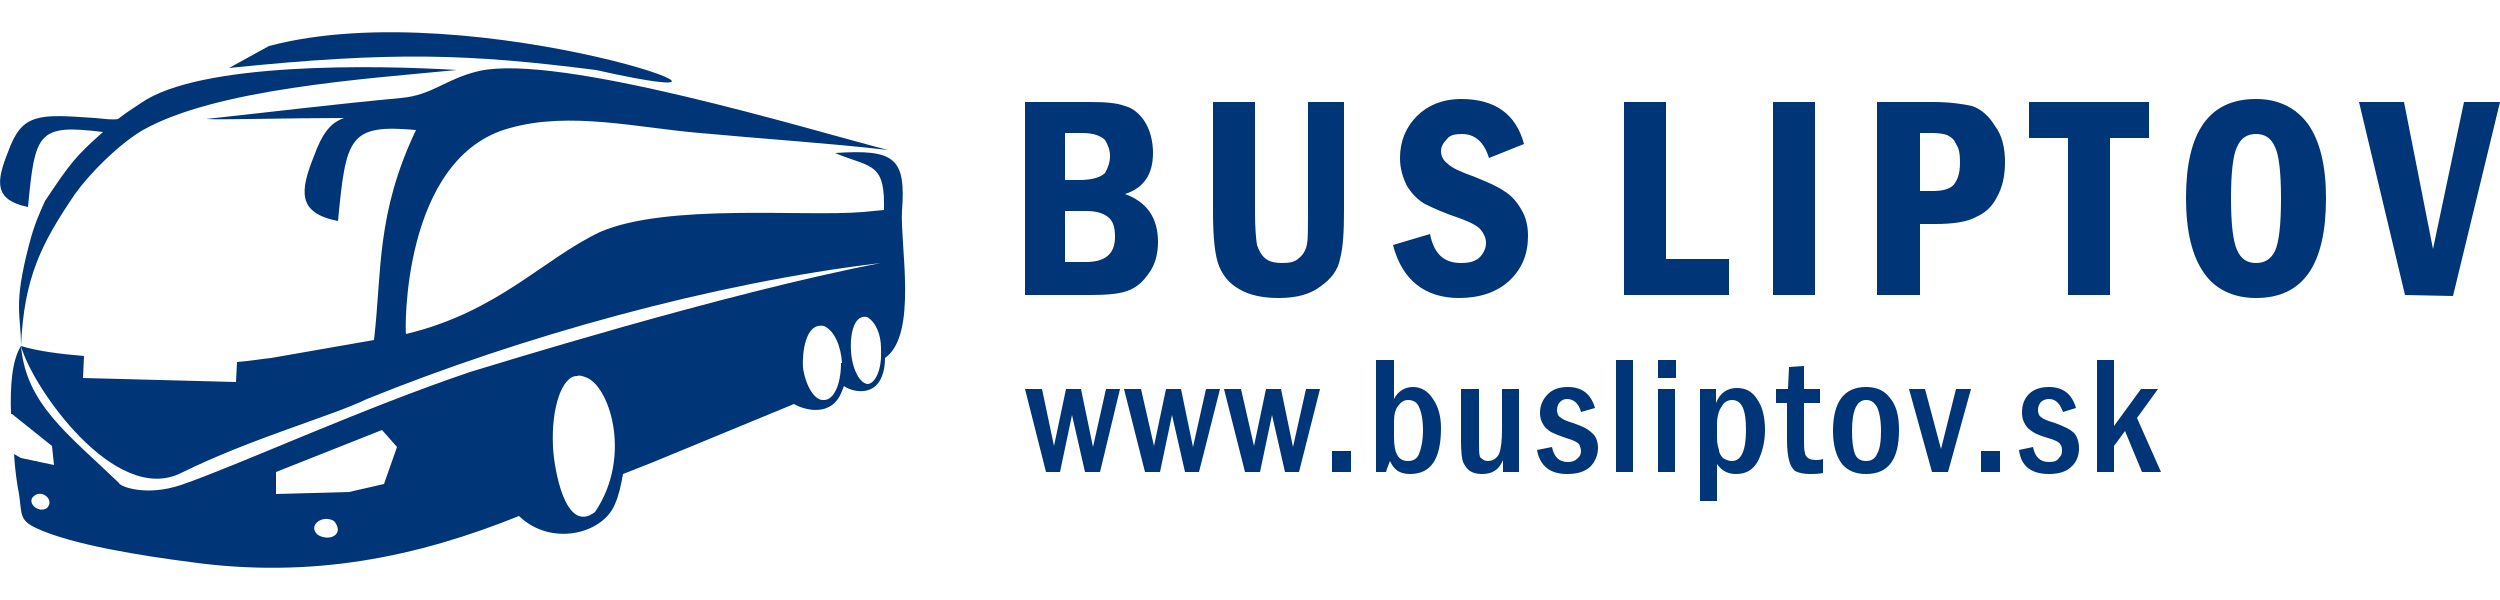
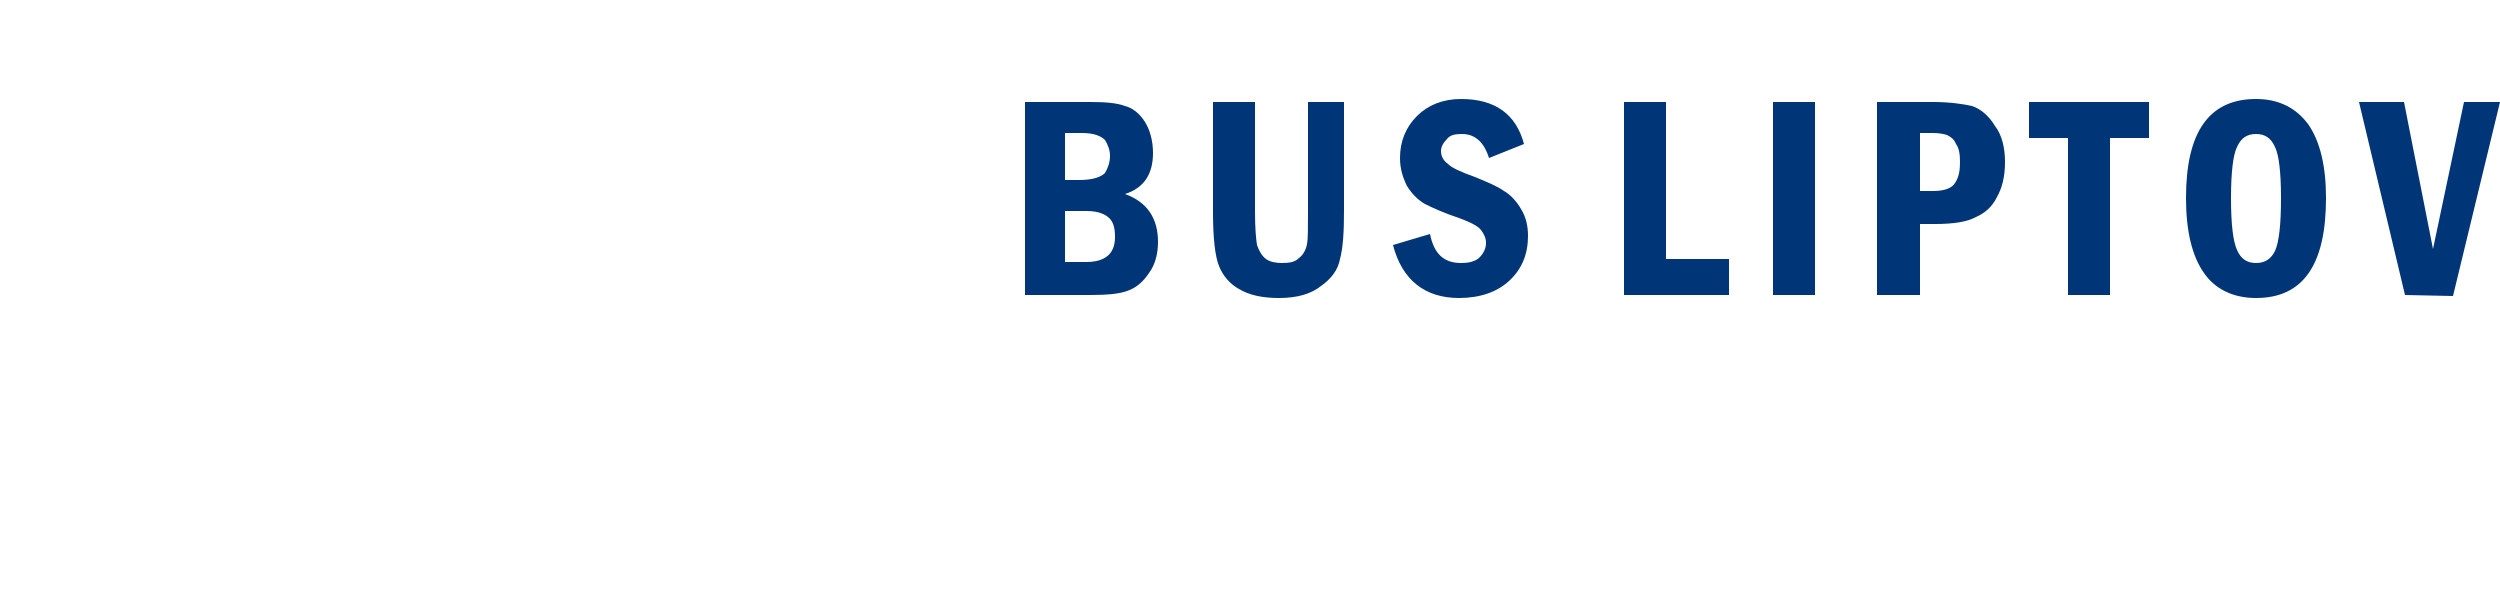
<svg xmlns="http://www.w3.org/2000/svg" xml:space="preserve" width="25mm" height="6mm" version="1.1" style="shape-rendering:geometricPrecision; text-rendering:geometricPrecision; image-rendering:optimizeQuality; fill-rule:evenodd; clip-rule:evenodd" viewBox="0 0 2500 600">
  <g id="Layer_x0020_1">
    <g id="_139412264">
      <g>
-         <path class="fil0" d="M11 414c-1,-28 1,-54 10,-68 0,-32 -8,-40 8,-101 5,-20 11,-33 16,-44 26,-39 31,-45 58,-69 -65,-8 -68,0 -75,75 -34,-7 -32,-25 -20,-55 14,-39 30,-38 87,-34 11,1 17,2 23,1 9,-7 14,-10 23,-16 59,-41 234,-38 316,-33 -94,9 -241,19 -314,60 -24,14 -53,43 -68,64 -34,50 -51,84 -54,152 16,5 39,8 63,10l-1 22 153 4 1 -20c13,-1 24,-3 34,-4l103 -18c8,-69 2,-126 42,-210 -67,-6 -70,7 -78,91 -41,-8 -38,-30 -24,-65 8,-22 16,-33 30,-38 -56,0 -124,2 -138,1 65,-7 130,-15 195,-21 32,-3 44,-19 78,-27 80,-18 331,59 409,79 -60,-7 -124,-11 -188,-17 -61,-5 -130,-22 -190,-5 -109,29 -105,206 -104,206 92,-22 137,-75 194,-102 67,-29 204,-15 263,-20l0 0 21 -2c0,-2 0,-4 0,-7 0,-41 -16,-36 -49,-50 60,-4 71,5 67,58 -2,34 16,124 -17,147 0,7 -1,13 -3,18 -8,22 -32,15 -38,10 -1,2 -1,3 -2,5 -10,27 -38,19 -48,13l-143 59 -28 11 0 0c-2,11 -4,21 -8,30 -12,30 -64,43 -96,12 -102,41 -207,63 -329,46 -46,-6 -118,-17 -154,-34 -17,-8 -14,-14 -17,-34 -2,-10 -4,-24 -5,-40l0 0 7 4 33 7 -2 -19 -40 -32 -1 0zm585 -344c-126,-16 -202,-19 -367,-2l40 -22c207,-55 558,76 327,24zm-575 276l0 0 0 0 0 0 0 0 0 0 0 0zm0 0c5,58 47,88 98,137 0,3 26,14 62,2 58,-20 177,-75 289,-113 17,-5 254,-79 411,-109 -169,20 -361,74 -514,136 -35,17 -115,39 -186,74 -66,33 -149,-86 -160,-127l0 0zm821 17c-1,-16 -7,-32 -18,-37 -19,-4 -22,28 -21,42 3,19 12,33 21,32 10,0 17,-16 17,-37l1 0zm-218 80l0 0 0 0 0 0zm-242 -13l15 17 -13 37 -35 8 -73 2 0 -22 106 -42zm-48 91c-12,-7 -27,5 -16,14 12,7 27,-1 16,-14zm-287 -13c8,-8 -5,-19 -13,-12 -8,6 4,18 13,12zm548 4c38,-56 14,-128 -10,-135 -3,-1 -5,-2 -8,-1 -15,0 -26,32 -24,71 1,21 12,88 42,65zm286 -164c0,-13 -5,-26 -14,-31 -15,-3 -17,23 -16,34 1,18 9,33 17,33 8,-1 14,-16 13,-34 0,-1 0,-1 0,-2z" fill="#003577" />
-       </g>
+         </g>
      <g id="_139412192">
        <path class="fil1" d="M1025 102l65 0c16,0 27,1 35,4 8,2 15,8 20,16 5,8 8,19 8,31 0,21 -9,35 -28,41 22,8 33,24 33,48 0,12 -3,23 -9,31 -6,9 -13,15 -22,18 -8,3 -21,4 -37,4l-65 0 0 -193zm40 78l14 0c14,0 22,-3 26,-7 3,-5 5,-11 5,-17 0,-6 -2,-11 -5,-16 -4,-4 -11,-7 -23,-7l-17 0 0 47zm0 82l21 0c19,0 29,-8 29,-25 0,-10 -2,-16 -7,-20 -5,-4 -12,-6 -22,-6l-21 0 0 51zm148 -160l42 0 0 110c0,16 1,27 2,33 2,6 5,11 9,14 4,3 10,4 16,4 8,0 13,-1 17,-5 4,-3 7,-8 8,-14 1,-5 1,-16 1,-32l0 -110 36 0 0 109c0,21 -1,37 -4,48 -2,11 -9,20 -19,27 -10,8 -24,12 -42,12 -17,0 -30,-3 -40,-9 -9,-5 -16,-13 -20,-23 -4,-10 -6,-28 -6,-54l0 -110zm311 42l-35 14c-5,-16 -14,-24 -27,-24 -7,0 -12,1 -15,5 -4,4 -6,8 -6,12 0,6 3,10 7,13 4,4 13,8 27,13 12,5 22,9 29,14 7,4 13,11 17,18 5,8 7,17 7,27 0,18 -6,33 -19,45 -12,11 -29,17 -50,17 -34,0 -57,-18 -66,-53l37 -11c4,20 14,29 31,29 7,0 13,-1 18,-5 4,-4 7,-9 7,-15 0,-5 -2,-9 -5,-13 -3,-4 -11,-8 -22,-12 -15,-5 -26,-10 -34,-14 -7,-4 -13,-10 -18,-18 -4,-8 -7,-17 -7,-28 0,-17 6,-31 17,-42 11,-11 26,-17 44,-17 34,0 55,15 63,45zm100 -42l42 0 0 157 63 0 0 36 -105 0 0 -193zm149 0l42 0 0 193 -42 0 0 -193zm104 0l56 0c17,0 30,2 39,4 9,3 17,10 23,20 7,9 10,22 10,36 0,15 -3,26 -8,35 -5,10 -12,16 -21,20 -9,5 -23,7 -41,7l-15 0 0 71 -43 0 0 -193zm43 31l0 58 13 0c12,0 19,-3 22,-8 4,-6 5,-13 5,-21 0,-8 -1,-14 -4,-18 -2,-5 -5,-7 -9,-9 -3,-1 -8,-2 -14,-2l-13 0zm109 -31l120 0 0 36 -39 0 0 157 -42 0 0 -157 -39 0 0 -36zm297 96c0,67 -23,100 -70,100 -23,0 -41,-9 -52,-25 -12,-17 -18,-42 -18,-75 0,-66 23,-99 70,-99 23,0 40,9 52,25 12,17 18,42 18,74zm-45 0c0,-25 -2,-43 -6,-51 -4,-9 -10,-13 -19,-13 -9,0 -15,4 -19,13 -4,8 -6,26 -6,51 0,26 2,43 6,52 4,9 10,13 19,13 9,0 15,-4 19,-12 4,-9 6,-26 6,-53zm78 -96l45 0 29 147 31 -147 36 0 -47 194 -48 -1 -46 -193z" fill="#003577" />
-         <path class="fil1" d="M1025 389l17 0 12 57 12 -57 15 0 12 58 13 -58 14 0 -20 83 -15 0 -13 -57 -12 57 -14 0 -21 -83zm99 0l17 0 13 57 12 -57 15 0 12 58 13 -58 14 0 -21 83 -14 0 -13 -57 -12 57 -15 0 -21 -83zm100 0l17 0 13 57 12 -57 15 0 12 58 13 -58 14 0 -21 83 -14 0 -13 -57 -12 57 -15 0 -21 -83zm108 62l19 0 0 21 -19 0 0 -21zm44 -91l18 0 0 39c4,-8 11,-12 19,-12 8,0 15,4 20,12 5,7 8,17 8,29 0,31 -10,46 -31,46 -10,0 -16,-4 -20,-13 -1,3 -3,7 -4,11l-10 0 0 -112zm18 77c0,16 4,24 14,24 5,0 9,-2 11,-7 2,-5 4,-13 4,-24 0,-11 -2,-19 -4,-23 -2,-5 -6,-7 -11,-7 -4,0 -7,2 -10,6 -3,4 -4,9 -4,16l0 15zm67 -48l18 0 0 53c0,7 0,12 1,15 2,2 4,4 8,4 5,0 9,-3 11,-7 2,-5 3,-13 3,-25l0 -40 17 0 0 83 -16 0 0 -12c-4,10 -11,14 -21,14 -5,0 -9,-1 -12,-3 -3,-2 -5,-5 -7,-9 -1,-3 -2,-10 -2,-20l0 -53zm134 19l-14 4c-2,-8 -7,-13 -14,-13 -3,0 -5,1 -7,3 -2,2 -3,5 -3,8 0,3 1,6 3,7 2,2 6,4 13,6 9,3 15,6 19,10 4,3 6,9 6,15 0,7 -3,14 -8,19 -6,5 -13,7 -23,7 -17,0 -27,-8 -30,-24l15 -3c2,10 7,15 16,15 4,0 7,-1 10,-4 2,-2 3,-4 3,-7 0,-2 -1,-5 -2,-7 -2,-2 -6,-4 -13,-6 -6,-2 -11,-4 -15,-6 -3,-2 -6,-4 -8,-8 -2,-3 -3,-7 -3,-11 0,-8 3,-14 8,-19 5,-5 12,-7 20,-7 14,0 23,7 27,21zm21 -48l17 0 0 112 -17 0 0 -112zm60 18l-18 0 0 -18 18 0 0 18zm-18 11l17 0 0 83 -17 0 0 -83zm42 0l16 0 0 14c4,-10 11,-15 21,-15 8,0 15,3 20,11 5,7 8,17 8,31 0,12 -3,23 -7,31 -5,9 -12,13 -22,13 -8,0 -14,-3 -19,-10l0 37 -17 0 0 -112zm17 49c0,5 1,9 2,12 0,3 2,6 4,8 3,2 6,3 9,3 9,0 14,-10 14,-31 0,-20 -4,-30 -14,-30 -4,0 -8,2 -10,6 -3,4 -5,10 -5,18l0 14zm72 -71l15 -1 0 23 16 0 0 14 -16 0 0 37c0,6 0,10 1,13 0,2 1,3 3,5 1,1 4,2 8,2 2,0 4,0 7,-1l0 14c-5,1 -9,1 -13,1 -6,0 -11,-1 -15,-3 -3,-3 -5,-6 -6,-11 -1,-4 -2,-10 -2,-19l0 -38 -11 0 0 -14 12 0 1 -22zm110 63c0,30 -11,44 -33,44 -10,0 -18,-3 -24,-10 -6,-8 -9,-19 -9,-33 0,-29 11,-44 33,-44 10,0 18,3 24,11 6,7 9,17 9,32zm-18 1c0,-12 -2,-20 -4,-24 -3,-5 -6,-7 -11,-7 -9,0 -14,10 -14,31 0,10 1,18 3,23 2,5 6,7 11,7 5,0 9,-2 11,-7 3,-5 4,-13 4,-23zm28 -42l16 0 16 60 15 -60 15 0 -23 83 -16 0 -23 -83zm72 62l19 0 0 21 -19 0 0 -21zm95 -43l-13 4c-3,-8 -7,-13 -14,-13 -3,0 -6,1 -8,3 -2,2 -3,5 -3,8 0,3 1,6 3,7 2,2 7,4 14,6 8,3 15,6 19,10 3,3 5,9 5,15 0,7 -2,14 -8,19 -5,5 -13,7 -22,7 -18,0 -28,-8 -30,-24l14 -3c2,10 7,15 16,15 5,0 8,-1 10,-4 2,-2 3,-4 3,-7 0,-2 0,-5 -2,-7 -1,-2 -5,-4 -12,-6 -7,-2 -12,-4 -15,-6 -3,-2 -6,-4 -8,-8 -2,-3 -3,-7 -3,-11 0,-8 2,-14 7,-19 5,-5 12,-7 20,-7 14,0 23,7 27,21zm21 -48l17 0 0 66 27 -37 17 0 -21 29 24 54 -19 0 -17 -41 -11 15 0 26 -17 0 0 -112z" fill="#003577" />
      </g>
    </g>
  </g>
</svg>